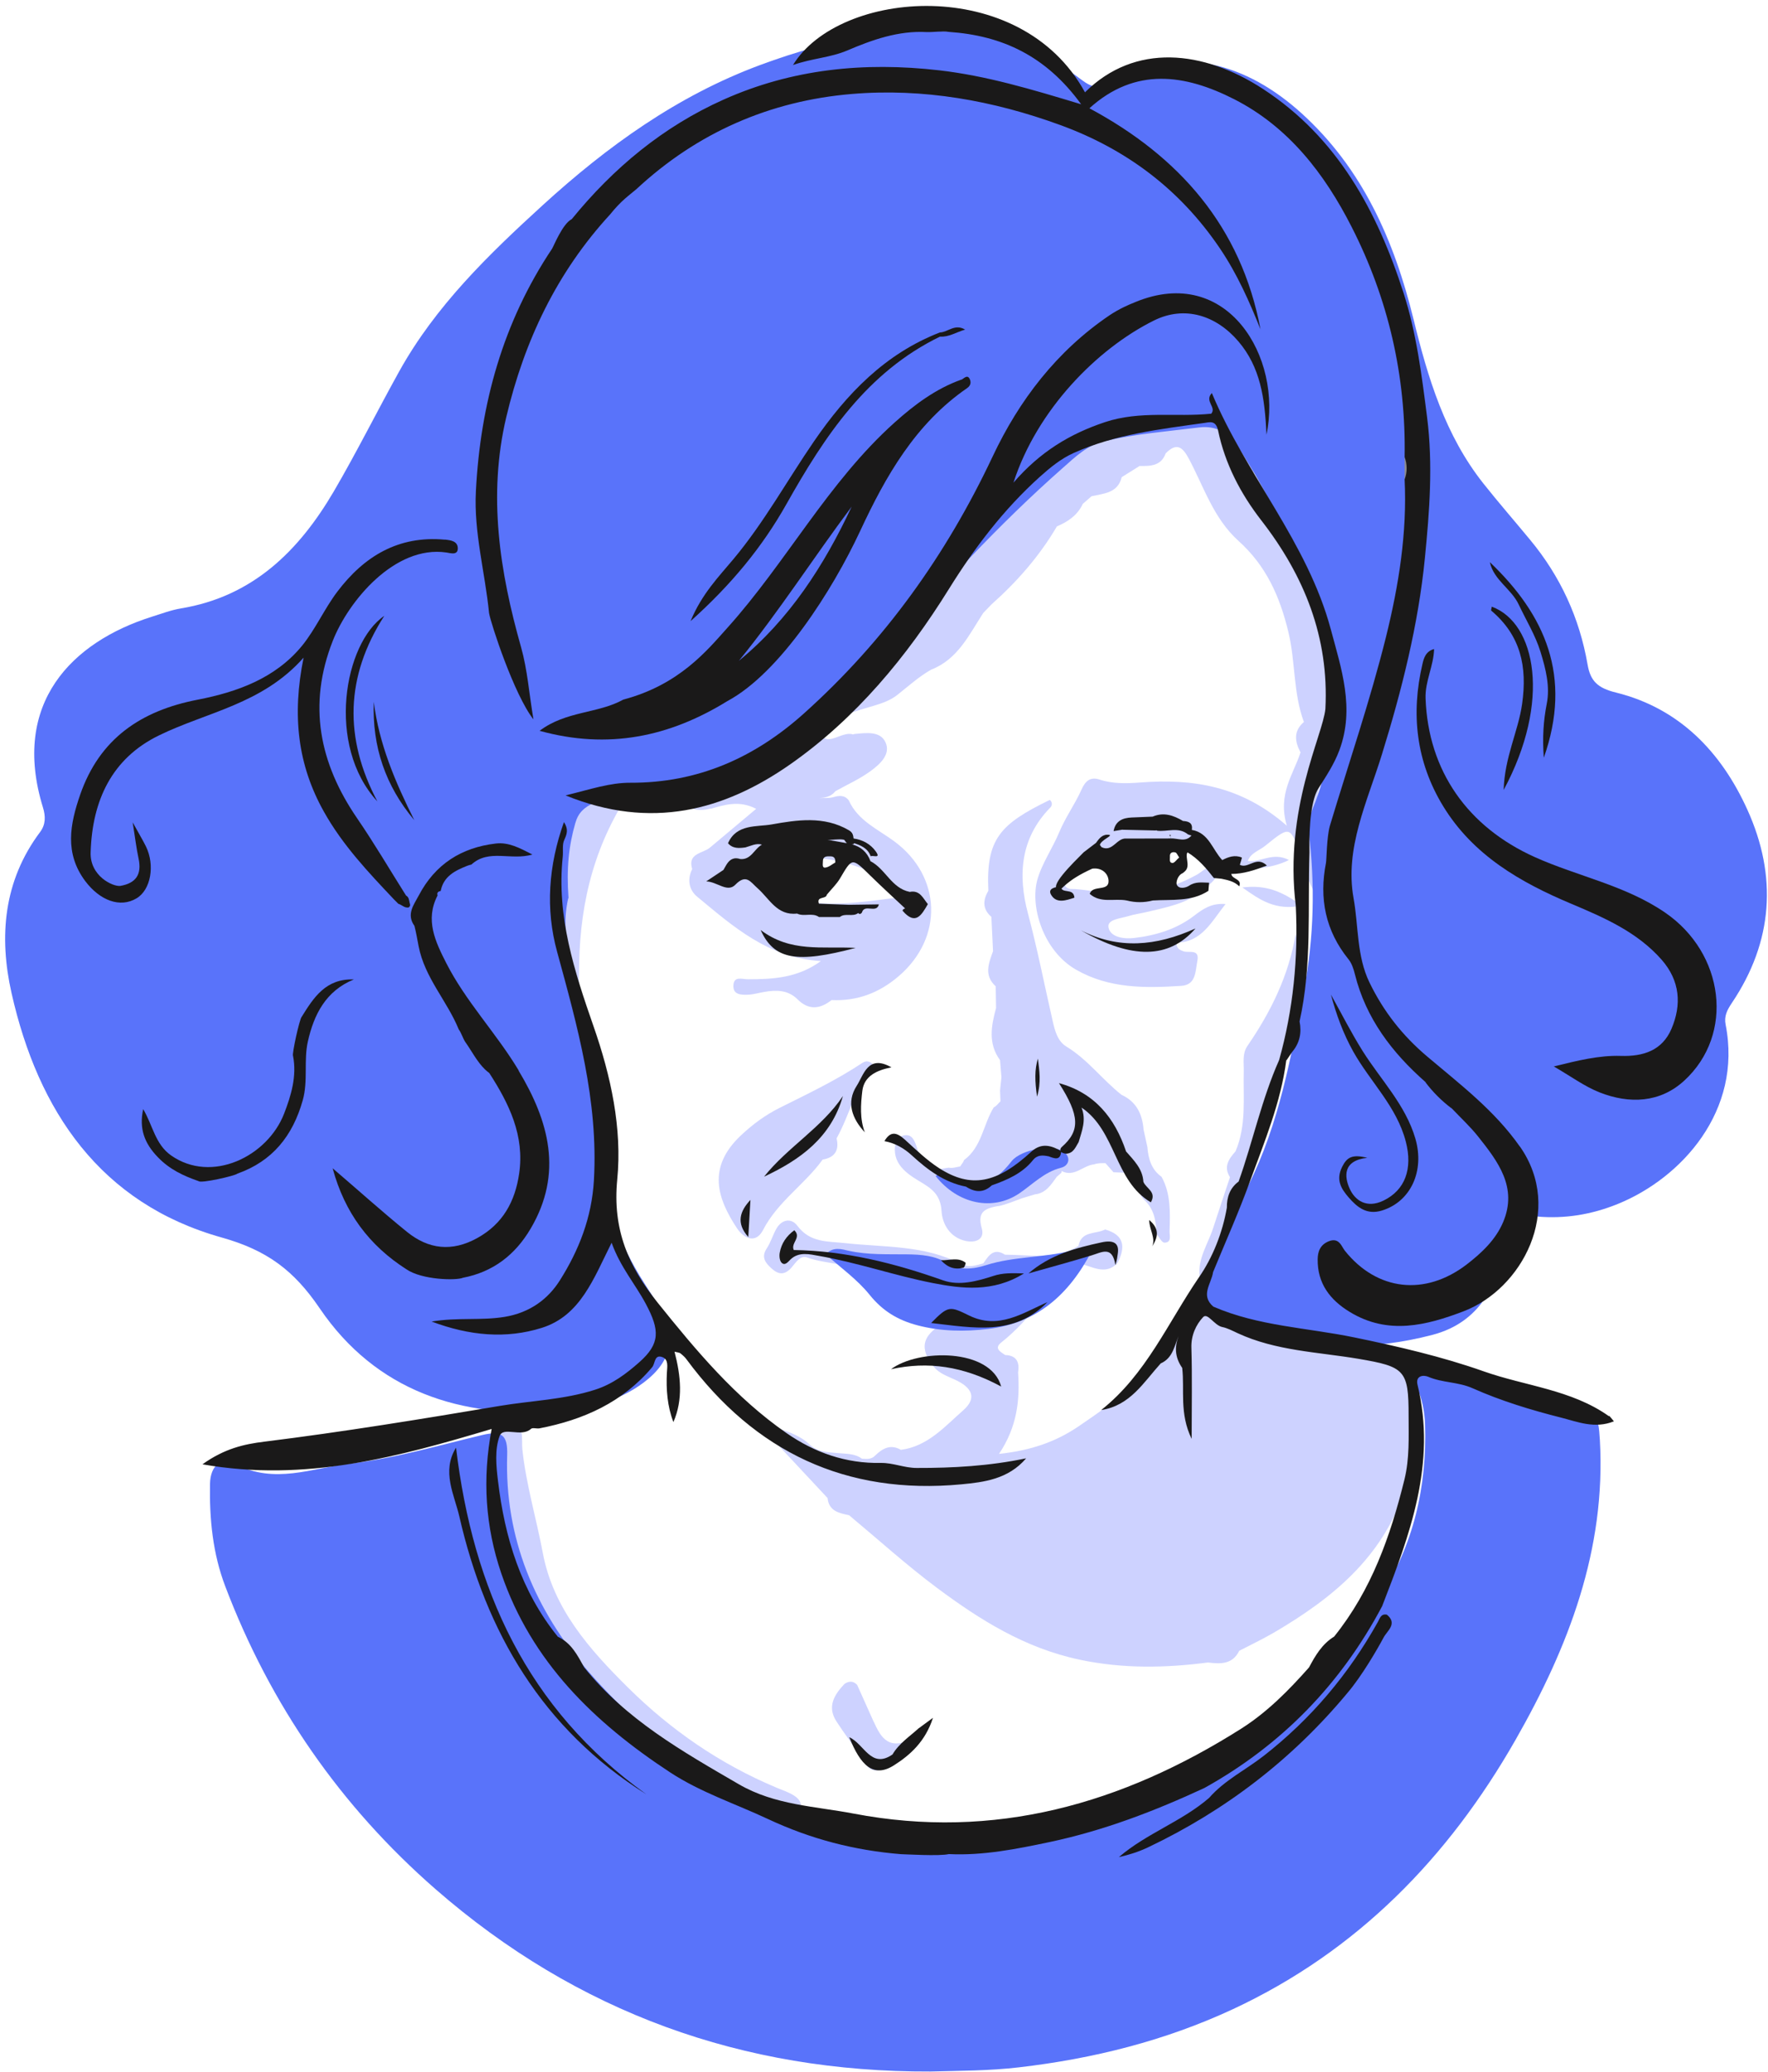
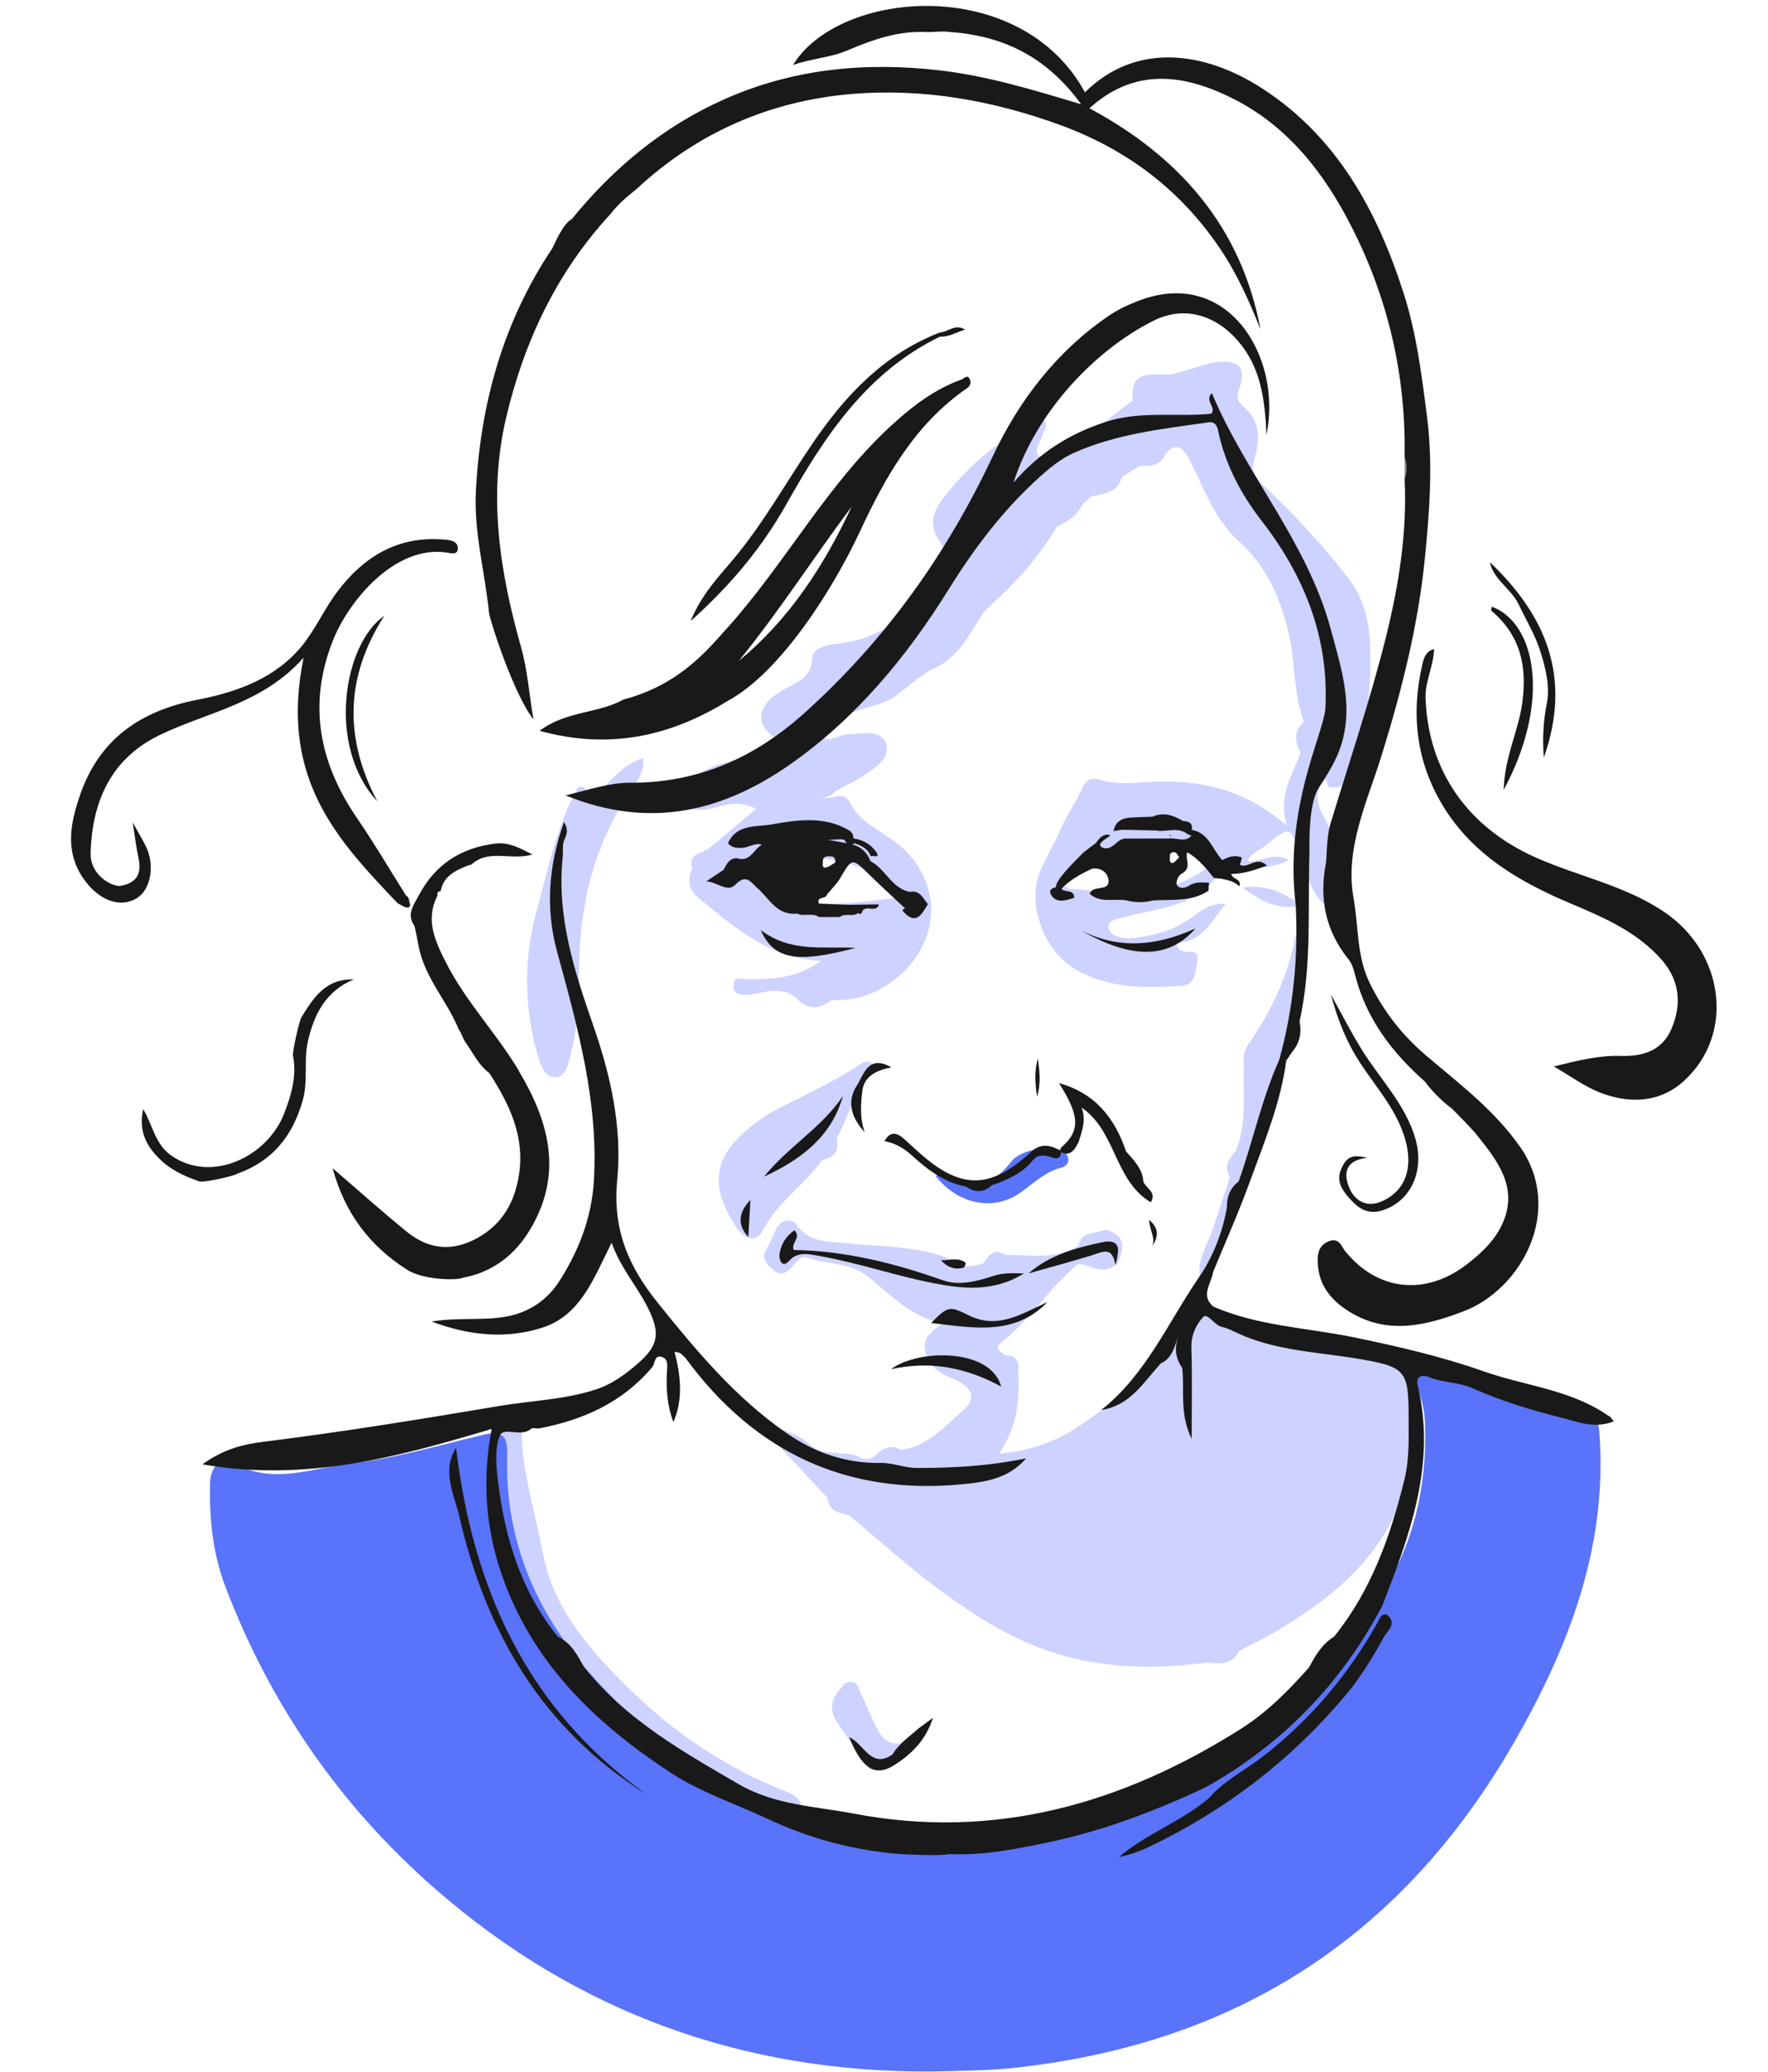
<svg xmlns="http://www.w3.org/2000/svg" width="204" height="239" viewBox="0 0 204 239" fill="none">
  <path d="M159.39 156.8C153.46 154.46 147.2 153.15 141.04 151.63C139.36 151.22 136.89 151.58 135.92 153.4C133.28 158.38 128.94 161.47 124.48 164.51C121.84 166.31 118.97 167.31 115.27 167.71C117.37 164.58 117.69 161.49 117.47 158.31C117.66 157.12 117.3 156.35 115.97 156.3C115.44 155.92 114.64 155.55 115.56 154.83C118.92 152.18 121.15 148.44 124.46 145.75C125.96 145.99 127.47 147.21 128.94 145.7C129.87 143.89 129.78 142.46 127.51 141.82C126.45 142.39 124.77 141.95 124.44 143.71C121.77 145.37 118.83 144.73 115.96 144.73C114.65 143.89 114.07 144.84 113.46 145.73C112.6 145.97 111.8 146.28 110.85 145.79C106.69 143.61 102.03 143.89 97.57 143.4C95.46 143.17 93.49 143.37 92 141.39C91.31 140.47 90.2 140.62 89.56 141.77C89.16 142.49 88.93 143.31 88.48 143.99C87.8 145.02 88.3 145.66 89.03 146.32C89.86 147.07 90.56 147.09 91.34 146.2C91.81 145.66 92.34 144.76 93.12 145.05C95.36 145.86 97.92 145.59 99.95 147.12C102.61 149.14 104.82 151.8 108.79 152.69C105.83 154.36 106.48 156.11 107.81 157.73C108.35 158.39 109.31 158.75 110.13 159.12C112.2 160.05 112.75 161.27 111.14 162.68C109.02 164.54 107.05 166.84 103.95 167.24C102.76 166.55 101.83 167.07 100.98 167.9C100.55 168.36 100 168.3 99.45 168.26C98.64 167.65 97.62 167.71 96.73 167.62C95.51 167.51 94.36 167.51 93.39 166.6C92.43 165.69 91.19 165.24 89.96 164.81C89.61 164.67 89.26 164.52 88.92 164.38C88.46 164 87.96 163.95 87.42 164.16C90.11 167.04 92.8 169.92 95.49 172.8C95.64 174.31 96.81 174.54 97.97 174.78C101.34 177.59 104.6 180.54 108.11 183.16C113.09 186.87 118.28 190.12 124.59 191.45C129.57 192.5 134.44 192.41 139.38 191.77C140.82 191.95 142.21 192.01 142.99 190.42C144.31 189.73 145.67 189.09 146.96 188.34C153.66 184.41 159.45 179.75 162.09 171.92C163.15 168.79 162.51 165.73 162.93 162.66C163.43 158.98 162.91 158.21 159.39 156.82V156.8Z" fill="#CDD2FF" />
  <path d="M81.97 93.3C83.54 92.87 85.25 92.26 87.25 93.3C85.33 94.92 83.62 96.34 81.92 97.77C81.08 98.47 79.3 98.4 79.87 100.25C79.26 101.46 79.51 102.67 80.45 103.44C84.58 106.85 88.61 110.49 94.72 110.86C92.02 112.82 89.18 112.96 86.31 112.96C85.58 112.96 84.66 112.55 84.62 113.71C84.59 114.75 85.53 114.77 86.28 114.74C86.93 114.72 87.58 114.52 88.23 114.41C89.58 114.18 90.89 114.19 91.97 115.22C93.25 116.54 94.58 116.44 95.95 115.36C98.91 115.49 101.42 114.55 103.7 112.6C108.88 108.16 108.64 101.11 103.23 97.08C101.35 95.68 99 94.69 97.94 92.33C97.46 91.69 96.83 91.76 96.16 91.95C95.6 92.11 95.09 92.02 94.53 92.07C95.19 92 95.85 91.94 96.4 91.26C97.77 90.5 99.22 89.85 100.47 88.93C101.52 88.16 102.8 87.03 102.18 85.64C101.58 84.3 99.96 84.54 98.63 84.66C98.55 84.66 98.46 84.73 98.39 84.71C97.14 84.28 95.21 86.37 94.72 84.43C94.27 82.66 96.7 82.94 97.85 82.4C99.69 81.54 101.99 81.38 103.51 80.18C104.79 79.17 106 78.07 107.43 77.25C110.51 76.06 111.81 73.23 113.45 70.71C113.76 70.38 114.08 70.06 114.39 69.73C117.35 67.1 119.94 64.15 121.95 60.72C123.23 60.18 124.33 59.43 124.94 58.12C125.28 57.83 125.61 57.53 125.95 57.24C127.37 56.92 128.97 56.89 129.43 55.04C130.12 54.61 130.8 54.18 131.49 53.75C132.74 53.77 133.97 53.76 134.5 52.3C135.78 51 136.46 51.56 137.2 52.96C138.92 56.2 140.03 59.8 142.89 62.38C146.05 65.22 147.66 68.72 148.67 72.95C149.49 76.39 149.21 79.96 150.45 83.28C149.23 84.33 149.39 85.53 150.06 86.79C149.25 89.32 147.39 91.57 148.48 95.25C143.17 90.6 137.55 89.81 131.57 90.26C130.01 90.38 128.41 90.43 126.86 89.92C125.82 89.58 125.23 90.07 124.78 91.1C124.04 92.76 122.94 94.27 122.24 95.95C121.45 97.86 120.19 99.64 119.68 101.53C118.85 104.62 120.39 109.7 124.17 111.86C127.98 114.04 132.13 113.99 136.3 113.72C138.01 113.61 137.92 112.06 138.15 110.88C138.46 109.37 137.15 109.98 136.52 109.72C136.15 109.57 135.76 109.46 135.73 108.74C138.65 108.7 139.76 106.36 141.41 104.28C139.77 104.15 138.76 104.88 137.77 105.64C135.73 107.2 133.33 107.91 130.85 108.2C129.73 108.33 128.11 108.14 127.9 106.96C127.74 106.03 129.34 105.95 130.25 105.66C130.88 105.46 131.54 105.38 132.18 105.23C134.46 104.69 137.03 104.23 138.84 102.65C139.43 102.13 140.83 101.13 140.45 100.25C140.01 99.23 138.77 100.53 138.15 100.87C131.56 104.54 126.56 102.53 123.47 102.54C121.92 102.19 123.76 100.37 124.23 99.91C125.57 98.58 127.04 98.87 128.48 97.63C128.96 97.22 129.6 97.16 130.13 97.33C132.07 97.94 134.12 96.84 136.08 97.06C137.03 97.52 137.88 97.45 139.04 97.21C140.42 97.99 140.02 98.34 141 99.71C142.94 100.61 146.7 100.27 148.72 99.2C146.88 98.24 145.45 99.5 143.97 99.32C144.32 98.37 145.3 98.12 145.99 97.56C148.88 95.22 148.87 95.26 150.09 98.76C150.87 101.01 151.29 103.51 153.54 104.87C155.26 100.97 154.51 97.39 152.6 93.91C152.02 92.86 151.8 91.77 152.35 90.59C153.13 88.9 153.08 91.14 153.55 90.82C155.48 91.02 155.64 89.52 156.02 88.23C157.96 83.6 158.29 78.67 158.06 73.8C157.95 71.43 157.13 68.72 155.71 66.87C152.64 62.88 149.17 59.16 145.47 55.7C144.65 54.93 144.33 54.27 144.74 52.92C145.37 50.89 145.5 48.62 143.52 46.94C142.97 46.47 142.56 46 142.93 45.02C143.88 42.52 143.05 41.44 140.38 41.78C138.67 42 137.05 42.78 135.35 43.13C133.38 43.54 130.37 42.17 130.7 46.12C130.7 46.18 130.61 46.26 130.54 46.31C127.98 48.27 125.46 50.31 122.82 52.15C122 52.72 120.68 53.39 119.83 52.56C119.21 51.96 120.11 50.91 120.34 50.06C120.48 49.55 121.07 49.07 120.41 48.34C115.73 50.29 111.98 53.41 108.87 57.44C107.53 59.17 107.15 60.66 108.5 62.6C109.72 64.35 109.66 65.86 107.9 67.73C104.65 71.17 101.24 73.87 96.36 74.28C95.3 74.37 93.74 74.88 93.72 75.81C93.65 78.49 91.51 78.82 89.92 79.84C87.2 81.6 87.14 83.72 89.75 85.34C90.03 85.51 90.34 85.63 90.67 85.79C89.54 86.96 88.37 86.9 87.36 87.13C85.01 87.66 82.6 87.98 80.52 89.31C79.5 89.96 77.96 90.6 78.59 92.05C79.12 93.27 80.42 93.7 82 93.26L81.97 93.3ZM89.7 99.25C95.57 97.91 102.53 100.74 104.28 103.47C100.78 103.78 92.73 105.44 91.02 102.64C89.32 99.85 89.69 99.25 89.69 99.25H89.7Z" fill="#CDD2FF" />
-   <path d="M115.17 139.13C116.12 138.95 117.03 138.53 117.96 138.21C118.44 138.06 118.93 137.91 119.41 137.77C120.69 137.64 121.28 136.64 121.94 135.74C122.11 135.59 122.29 135.44 122.46 135.29C122.48 135.22 122.49 135.15 122.5 135.08C123.96 135.84 124.97 134.42 126.25 134.31C126.72 134.14 127.13 134.18 127.55 134.17C127.86 134.52 128.17 134.87 128.48 135.22C128.98 135.24 129.47 135.26 129.96 135.28C131.25 135.88 131.16 137.36 131.91 138.3C133.14 139.36 133.41 140.79 133.42 142.31C133.73 142.67 134.05 143.35 134.36 143.34C135.23 143.34 134.93 142.5 134.95 142C135.01 139.87 135.11 137.72 134.03 135.75C132.85 134.91 132.5 133.67 132.39 132.31C132.24 131.64 132.1 130.97 131.95 130.3C131.81 128.52 131.13 127.08 129.41 126.29C127.19 124.54 125.5 122.21 123.04 120.72C122.02 120.1 121.71 118.87 121.45 117.72C120.51 113.6 119.7 109.46 118.61 105.37C117.43 100.95 117.73 96.68 121.19 93.15C121.42 92.91 121.45 92.54 121.13 92.27C115.39 95.06 113.76 96.77 114.04 102.74C113.41 103.83 113.34 104.86 114.39 105.76C114.45 107.08 114.52 108.4 114.58 109.72C114.08 111.12 113.5 112.52 114.89 113.77C114.9 114.61 114.92 115.44 114.93 116.28C114.37 118.34 113.99 120.38 115.39 122.29C115.44 122.95 115.5 123.61 115.55 124.27C115.5 124.77 115.44 125.27 115.39 125.77C115.41 126.19 115.42 126.62 115.44 127.04C115.17 127.27 115.05 127.54 114.66 127.74C113.44 129.72 113.29 132.31 111.23 133.82C111.12 134.17 110.93 134.29 110.79 134.55C110.35 134.61 109.93 134.79 109.47 134.69C109.14 134.74 108.8 134.8 108.47 134.85C107.28 134.61 106.61 133.7 105.94 132.82C105.55 131.62 105.26 130.25 103.48 131.33C102.63 133.86 104.28 135.19 106.06 136.24C107.48 137.08 108.52 137.77 108.64 139.7C108.73 141.2 109.61 142.74 111.4 143.14C112.52 143.39 113.66 143.01 113.28 141.68C112.72 139.74 113.69 139.39 115.18 139.11L115.17 139.13Z" fill="#CDD2FF" />
  <path d="M89.51 206.17C83.06 203.46 77.41 199.56 72.47 194.67C68.02 190.26 63.83 185.56 62.63 179.12C61.88 175.13 60.7 171.23 60.27 167.17C60.16 166.14 60.56 164.21 59.01 164.08C57.48 163.95 57.26 165.83 56.63 166.94C56.48 167.22 56.47 167.58 56.42 167.91C55.37 174.15 57.37 179.76 60.43 184.96C63.74 190.6 68.59 194.97 73.45 199.27C73.9 200.43 74.79 201.06 75.98 201.3C79.9 204.18 84.15 206.51 88.54 208.56C89.7 209.1 91.66 210.27 92.3 208.73C92.9 207.28 90.73 206.69 89.52 206.18L89.51 206.17Z" fill="#CDD2FF" />
  <path d="M63.98 124.25C65.37 124.32 65.59 122.57 65.88 121.48C66.77 118.1 66.77 114.58 66.83 111.13C66.96 103.79 68.74 97.04 72.94 90.97C73.62 89.99 74.39 88.98 74.22 87.44C71.98 88.13 70.73 89.81 69.24 91.17C68.96 91.43 68.73 92.11 68.1 91.53C66.9 90.4 66.84 90.39 66.11 91.89C64.07 96.1 63.12 100.67 61.9 105.14C60.43 110.52 60.47 115.97 61.94 121.38C62.27 122.61 62.72 124.19 63.97 124.26L63.98 124.25Z" fill="#CDD2FF" />
  <path d="M99.54 122.58C96.5 124.61 93.2 126.17 89.94 127.8C88.29 128.63 86.84 129.7 85.49 130.97C81.57 134.66 82.75 138.23 85.05 141.7C85.78 142.8 87.18 143.55 88.04 141.89C89.72 138.62 92.84 136.64 94.92 133.76C96.33 133.52 96.85 132.69 96.53 131.31C98.08 128.52 98.73 125.3 100.8 122.82C100.32 122.37 99.93 122.33 99.54 122.59V122.58Z" fill="#CDD2FF" />
  <path d="M149.5 107.74C148.7 112.54 146.63 116.72 143.94 120.64C143.32 121.55 143.53 122.56 143.51 123.53C143.43 126.65 143.84 129.81 142.56 132.81C141.79 133.68 141.14 134.58 141.92 135.79C141.27 137.75 140.61 139.71 139.97 141.68C139.38 143.51 138.17 145.18 138.42 147.27C141.7 143 142.73 137.75 145 133.06C145.97 131.06 144.68 128.54 146.46 126.72C148.07 126.16 147.34 124.81 147.48 123.74C148.25 118.43 150.39 113.29 149.51 107.74H149.5Z" fill="#CDD2FF" />
  <path d="M100.81 198.61C100.17 197.19 99.54 195.77 98.9 194.35C98.45 193.88 97.96 193.89 97.44 194.24C96.26 195.49 95.41 196.86 96.51 198.56C97.44 200 98.48 201.37 99.47 202.77C100.01 203.78 100.56 204.74 101.95 203.91C103.49 203.41 104.41 202.27 105.62 200.36C102.59 202.12 101.65 200.45 100.82 198.61H100.81Z" fill="#CDD2FF" />
  <path d="M143.35 102.37C145.47 103.88 147.18 105.05 150.22 104.47C147.91 102.8 146.05 102.04 143.35 102.37Z" fill="#CDD2FF" />
-   <path d="M65.561 103.63C64.291 109.19 67.07 114.83 68.621 120.63C69.85 125.21 70.26 129.88 70.081 134.47C69.91 138.84 71.171 142.47 73.181 146.07C74.031 147.6 75.01 149.05 75.96 150.53C78.191 153.99 77.581 157 74.251 159.49C71.311 161.69 67.851 162.45 64.401 162.74C53.191 163.68 43.371 160.45 36.891 150.92C33.911 146.53 30.811 144.22 25.59 142.75C11.591 138.83 4.401 128.18 1.331 114.55C-0.139 108.03 0.401 101.61 4.631 95.97C5.281 95.1 5.271 94.15 4.95 93.12C1.26 81.12 8.291 74.05 17.521 71.14C18.631 70.79 19.741 70.37 20.881 70.18C29.171 68.81 34.491 63.54 38.511 56.69C41.161 52.16 43.501 47.45 46.051 42.86C50.241 35.31 56.351 29.39 62.631 23.66C70.061 16.88 78.151 11.05 87.681 7.51C96.141 4.37 104.801 2.66 113.871 4.08C118.031 4.73 121.551 6.77 124.841 9.24C125.961 10.08 126.87 10.33 128.19 9.55C136.12 4.87 143.971 7.45 150.161 13.05C157.231 19.45 160.871 27.76 163.101 36.83C164.751 43.58 166.741 50.19 171.151 55.76C172.911 57.98 174.77 60.11 176.57 62.29C180.05 66.49 182.251 71.29 183.181 76.65C183.511 78.57 184.351 79.37 186.471 79.89C193.771 81.7 198.601 86.74 201.611 93.38C205.091 101.04 204.601 108.6 199.831 115.69C199.291 116.5 198.911 117.2 199.111 118.2C201.071 128.12 194.021 135.9 186.661 138.88C183.661 140.1 180.571 140.61 177.371 140.33C175.281 140.15 174.281 140.83 173.841 143.06C172.851 148.07 170.861 152.52 165.271 153.98C158.351 155.79 151.431 155.71 144.601 153.58C143.121 153.12 141.511 153.05 140.121 152.14C138.811 151.28 138.301 150.38 138.781 148.83C140.071 144.58 142.091 140.64 144.051 136.71C147.611 129.58 148.96 121.91 150.451 114.22C151.63 108.1 151.751 102 151.001 95.85C150.851 94.64 151.361 93.55 151.781 92.47C154.761 84.64 153.44 76.86 151.19 69.22C149.35 62.97 146.471 57.13 142.911 51.64C141.781 49.9 140.351 49.06 138.331 49.31C134.701 49.76 131.041 50.05 127.461 50.87C125.471 51.33 124.091 52.69 122.681 53.93C115.171 60.55 108.411 67.9 101.881 75.48C95.021 83.45 87.15 89.98 76.221 91.62C73.691 92 71.081 91.39 68.591 92.57C67.391 93.14 66.731 93.73 66.381 94.95C65.631 97.54 65.35 100.17 65.6 103.6L65.561 103.63Z" fill="#5973FA" />
  <path d="M107.34 238.95C85.71 239.04 66.581 232.14 50.281 217.94C39.3 208.37 31.18 196.65 25.99 182.98C24.55 179.2 24.16 175.25 24.23 171.2C24.27 168.9 25.63 168.08 27.2 168.9C31.68 171.23 35.97 169.35 40.32 168.84C45.54 168.23 50.59 166.73 55.69 165.52C57.94 164.99 58.59 165.57 58.52 167.85C58.21 177.43 61.74 185.73 67.85 192.76C76.06 202.2 86.28 208.83 98.45 212.16C103.19 213.46 108.09 212.85 112.88 212.65C120.41 212.33 127.78 210.85 134.49 207.19C141.73 203.24 147.79 197.79 153.36 191.77C155.51 189.44 157.45 186.96 159.18 184.29C163.11 178.2 164.65 171.5 164.43 164.32C164.38 162.8 164.08 161.33 163.47 159.96C162.77 158.4 163.43 157.81 164.81 158.25C167.41 159.09 170.16 159.11 172.7 160.55C175.23 161.99 178.22 162.81 181.27 162.81C184.17 162.81 184.43 163.13 184.6 166.1C185.32 178.76 180.97 190.01 174.86 200.71C167.11 214.28 156.62 225.06 142.28 231.75C134.44 235.4 126.16 237.47 117.57 238.47C114.16 238.87 110.76 238.86 107.34 238.95Z" fill="#5973FA" />
-   <path d="M126.02 144.21C123.33 149.43 119.58 152.62 114.05 153.29C111.34 153.62 108.59 153.59 105.88 152.88C103.62 152.29 101.86 151.24 100.35 149.37C98.93 147.6 97.01 146.24 95.28 144.68C96.13 143.76 97.13 144.1 97.93 144.28C100.15 144.77 102.39 144.66 104.62 144.69C106.3 144.71 107.88 144.82 109.4 145.75C110.73 146.57 112.33 146.4 113.76 145.94C117.02 144.9 120.48 145.1 123.77 144.23C124.31 144.09 124.92 144.21 126.01 144.21H126.02Z" fill="#5973FA" />
  <path d="M107.96 135.66C108.64 135.13 109.07 135.55 109.49 135.73C112.81 137.16 114.53 136.74 116.73 133.94C117.81 132.57 121.67 131.87 122.88 132.97C123.55 133.58 123.33 134.47 122.43 134.7C120.49 135.19 119.18 136.59 117.62 137.65C114.54 139.75 110.5 138.89 107.96 135.66Z" fill="#5973FA" />
  <path d="M148.42 122.29C148.14 122.29 147.86 122.29 147.59 122.29C149.22 116.45 149.81 110.5 149.51 104.46C148.15 93.26 152.63 84.86 152.93 81.77C153.36 73.53 150.5 66.42 145.53 60.02C143.14 56.94 141.35 53.5 140.55 49.67C140.29 48.42 139.54 48.71 138.94 48.79C133.84 49.51 128.7 50.1 123.91 52.24C122.39 52.92 121.18 53.93 119.97 55.01C115.8 58.77 112.47 63.15 109.49 67.94C104.63 75.76 98.74 82.88 91.16 88.18C83.54 93.5 75.12 95.76 65.26 91.75C68.14 91.05 70.34 90.28 72.74 90.29C80.5 90.32 87.04 87.43 92.77 82.29C102.1 73.92 109.19 63.99 114.53 52.67C117.6 46.15 121.94 40.49 128.02 36.37C129.13 35.63 130.18 35.17 131.01 34.84C141.64 30.46 148.01 41.25 146.13 50.14C145.95 45.88 145.41 42.34 142.9 39.39C140.34 36.38 136.7 35.21 133.15 36.97C126.56 40.24 119.65 47.29 116.94 55.67C120.02 52.11 123.44 50.05 127.48 48.7C131.55 47.34 135.65 48.14 139.76 47.72C140.4 46.96 138.93 46.28 139.83 45.34C143.78 54.79 150.86 62.56 153.55 72.58C154.77 77.14 156.34 81.69 154.55 86.52C153.95 88.14 153.02 89.53 152.12 90.95C151.36 92.15 151.02 94.92 151.09 98.33C150.88 104.84 151.39 111.39 149.95 117.82C150.21 119.13 149.97 120.31 149.09 121.35C148.87 121.68 148.65 122.01 148.42 122.34V122.29Z" fill="#1A1919" />
  <path d="M179.26 123.02C182.11 122.32 184.52 121.72 187.03 121.8C189.6 121.88 191.79 121.18 192.86 118.68C194.06 115.87 193.84 113.13 191.74 110.72C188.92 107.51 185.14 105.87 181.32 104.26C175.42 101.78 169.97 98.65 166.51 92.98C163.4 87.87 162.78 82.35 164.13 76.59C164.27 75.98 164.49 75.12 165.47 74.87C165.42 76.83 164.42 78.58 164.49 80.56C164.79 88.94 169.37 95.4 177.1 98.87C182.07 101.1 187.54 102.12 192.13 105.27C198.96 109.95 200.17 119.29 194.34 124.65C191.56 127.21 188.02 127.37 184.57 126.01C182.82 125.32 181.25 124.15 179.26 123V123.02Z" fill="#1A1919" />
  <path d="M22.901 136.24C21.16 135.63 19.58 134.9 18.22 133.49C16.64 131.86 16.041 130.17 16.52 127.94C17.62 129.77 17.89 131.98 19.741 133.28C24.421 136.56 30.86 133.41 32.781 128.46C33.59 126.37 34.27 124.13 33.81 121.79C33.67 121.59 34.56 117.54 34.81 117.29C36.191 115.07 37.59 112.86 40.83 112.98C37.58 114.3 36.221 117.05 35.531 120.1C35.02 122.31 35.571 124.65 34.931 126.92C33.781 131.01 31.451 133.94 27.39 135.38C27.14 135.63 23.151 136.54 22.91 136.24H22.901Z" fill="#1A1919" />
  <path d="M160.01 186.24C161.3 187.29 160.06 188.11 159.65 188.88C158.96 190.18 157.13 193.35 155.45 195.31C149.1 202.94 141.41 208.84 132.45 213.1C131.39 213.6 130.27 213.96 129.1 214.22C132.29 211.48 136.35 210.12 139.51 207.39C141.29 205.35 143.72 204.17 145.81 202.54C151.26 198.29 155.62 193.12 158.98 187.1C159.22 186.67 159.33 186.13 160 186.25L160.01 186.24Z" fill="#1A1919" />
  <path d="M108.48 38.82C100.01 42.93 95.15 50.32 90.73 58.17C87.96 63.09 84.39 67.43 79.68 71.65C80.98 68.5 82.93 66.53 84.63 64.49C88.18 60.24 90.83 55.41 93.94 50.88C97.69 45.43 102.13 40.79 108.47 38.34C108.64 38.44 108.7 38.54 108.65 38.65C108.6 38.76 108.54 38.82 108.49 38.82H108.48Z" fill="#1A1919" />
  <path d="M74.57 206.97C62.59 199.44 56.05 188.27 53 174.92C52.43 172.44 50.92 169.73 52.62 166.99C54.57 183.29 60.82 197.13 74.57 206.97Z" fill="#1A1919" />
  <path d="M157.79 133.55C154.89 133.86 155.13 135.76 155.72 137.09C156.35 138.52 157.73 139.4 159.61 138.5C162.14 137.29 163.02 134.81 162.21 131.69C161.16 127.64 158.11 124.8 156.15 121.31C154.99 119.23 154.19 117.05 153.57 114.73C154.78 116.9 155.91 119.13 157.23 121.24C159.32 124.56 162.16 127.42 163.31 131.33C164.41 135.09 162.76 138.63 159.44 139.64C157.7 140.17 156.6 139.26 155.61 138.12C154.75 137.12 154.11 136.11 154.86 134.6C155.42 133.48 156.02 133.12 157.79 133.56V133.55Z" fill="#1A1919" />
  <path d="M131.93 136.32C132.23 137.09 133.49 137.48 132.79 138.69C128.57 136.2 128.79 130.45 124.79 127.76C125.37 129.2 124.829 130.46 124.459 131.74C124.109 132.3 123.889 133 123.069 133.08C122.839 133.08 122.63 133.01 122.43 132.89C122.3 132.68 122.33 132.48 122.51 132.31C124.66 130.42 124.579 128.68 122.189 124.94C126.299 126.06 128.63 128.94 129.93 132.82C130.83 133.85 131.84 134.82 131.93 136.32Z" fill="#1A1919" />
  <path d="M118.15 146.89C114.58 149.11 110.96 148.65 107.63 148C103.23 147.14 98.94 145.64 94.5 144.87C93.46 144.69 92.19 144.33 91.19 145.3C90.92 145.57 90.56 146.04 90.18 145.65C89.95 145.42 89.9 144.87 89.97 144.5C90.16 143.42 90.75 142.57 91.65 141.91C92.52 142.74 91.21 143.39 91.59 144.19C97.54 144.28 103.22 145.71 108.82 147.69C110.7 148.35 112.77 147.78 114.62 147.18C115.72 146.82 116.7 146.85 118.15 146.89Z" fill="#1A1919" />
  <path d="M171.91 64.85C178.3 70.94 181.44 78.03 178.13 87.41C177.96 85.01 178.09 83.14 178.47 81.19C178.87 79.19 178.36 77.17 177.75 75.19C177.15 73.25 176.09 71.55 175.24 69.74C174.38 67.91 172.36 66.92 171.91 64.86V64.85Z" fill="#1A1919" />
  <path d="M173.5 91.13C173.61 87.3 175.18 84.38 175.63 81.19C176.24 76.88 175.46 73.3 172.07 70.44C172.01 70.39 172.11 70.14 172.13 69.98C177.24 71.86 178.99 80.93 173.5 91.12V91.13Z" fill="#1A1919" />
  <path d="M44.34 71.04C39.84 78.04 39.68 85.14 43.54 92.44C37.61 86.01 39.69 74.19 44.34 71.04Z" fill="#1A1919" />
  <path d="M120.97 133.38C120.31 133.24 119.69 133.2 119.19 133.82C117.96 135.35 116.23 136.1 114.44 136.73C113.49 137.62 112.49 137.55 111.46 136.88C108.98 136.4 107.04 134.95 105.25 133.31C104.32 132.45 103.31 131.87 102.05 131.63C102.78 130.38 103.52 130.66 104.41 131.46C105.68 132.61 106.93 133.83 108.36 134.75C112.06 137.11 115.01 136.52 119.03 132.82C120.19 131.78 121.35 132.13 122.51 132.82L122.45 132.76C122.37 133.95 121.66 133.63 120.97 133.37V133.38Z" fill="#1A1919" />
  <path d="M115.521 159.94C111.141 157.57 107.061 157.01 102.811 157.94C105.911 155.6 114.301 155.47 115.521 159.94Z" fill="#1A1919" />
  <path d="M97.26 126.43C95.9 131.21 92.34 133.78 88.16 135.73C90.88 132.32 94.8 130.1 97.26 126.43Z" fill="#1A1919" />
  <path d="M120.88 150.18C117.03 154.16 112.259 153.15 107.439 152.61C109.419 150.59 109.589 150.65 111.829 151.75C115.209 153.4 117.98 151.48 120.88 150.19V150.18Z" fill="#1A1919" />
  <path d="M118.67 146.89C121.13 144.76 124.08 143.96 127.09 143.31C128.517 142.997 129.147 143.417 128.98 144.57C128.93 144.94 128.9 145.31 128.7 145.93C128.35 143.66 127.14 144.45 125.98 144.8C123.56 145.54 121.11 146.2 118.67 146.89Z" fill="#1A1919" />
  <path d="M124.71 107.31C129.04 109.52 133.37 109.17 137.94 107.1C134.89 110.62 130.6 110.69 124.71 107.31Z" fill="#1A1919" />
  <path d="M106.02 199.35C106.44 199.04 106.86 198.73 107.65 198.15C106.77 200.9 104.98 202.47 103.15 203.63C100.78 205.13 99.3 203.65 97.99 200.39C99.71 201.14 100.49 204.1 102.98 202.38C103.73 201.1 104.96 200.31 106.02 199.34V199.35Z" fill="#1A1919" />
-   <path d="M43.13 80.96C43.73 85.83 45.63 90.26 47.8 94.6C44.48 90.66 42.93 86.11 43.13 80.96Z" fill="#1A1919" />
  <path d="M98.73 109.34C91.99 111.13 89.32 110.74 87.769 107.28C91.24 109.89 94.799 109.14 98.73 109.34Z" fill="#1A1919" />
  <path d="M99.8 130.63C98.31 129.04 97.62 127.16 98.85 125.25C99.66 124 100.14 121.58 102.86 123.12C101.19 123.44 99.71 124.11 99.5 125.83C99.31 127.41 99.2 129.06 99.79 130.63H99.8Z" fill="#1A1919" />
  <path d="M164.46 124.82C166.88 124.43 167.89 125.44 167.5 127.86C166.35 126.99 165.33 125.98 164.46 124.82Z" fill="#1A1919" />
  <path d="M86.59 138.41C86.51 139.76 86.43 141.11 86.34 142.69C84.89 141.06 85.39 139.69 86.59 138.41Z" fill="#1A1919" />
  <path d="M122.4 102.21C122.46 103.21 123.88 102.33 123.97 103.55C123.03 103.85 121.91 104.27 121.29 103.23C120.83 102.47 121.79 102.3 122.44 102.26L122.4 102.21Z" fill="#1A1919" />
  <path d="M108.57 145.37C109.6 145.4 110.55 144.99 111.41 145.65C111.46 145.69 111.3 146.19 111.17 146.23C110.19 146.49 109.35 146.22 108.57 145.37Z" fill="#1A1919" />
  <path d="M185.63 163.35C181.32 160.29 175.98 159.88 171.18 158.18C166.43 156.5 161.31 155.31 156.26 154.27C150.83 153.15 145.18 152.97 140 150.72C138.47 149.41 139.78 148.07 139.97 146.74C141.4 143.26 142.94 139.82 144.22 136.29C145.89 131.71 147.79 127.18 148.42 122.28C148.14 122 147.86 121.99 147.59 122.28C145.58 126.8 144.57 131.65 142.92 136.29C141.9 137.04 141.55 138.1 141.56 139.31C141.06 142.2 139.93 145.04 138.36 147.31C134.78 152.53 132.24 158.56 127.06 162.65C130.41 162.14 131.96 159.44 133.93 157.27C135.41 156.62 135.51 155.1 136.11 153.87C135.47 155.24 135.54 156.55 136.41 157.79C136.7 160.35 136.06 163.03 137.5 165.98C137.5 162.12 137.57 158.79 137.47 155.47C137.42 154.04 138.01 152.79 138.82 151.93C139.34 151.38 140.11 152.88 141.02 153.07C141.64 153.2 142.22 153.51 142.8 153.78C147.22 155.83 152.06 155.95 156.74 156.74C162.08 157.65 162.54 158.02 162.53 163.31C162.53 165.77 162.65 168.23 162.05 170.67C160.44 177.2 158.23 183.45 153.94 188.78C152.56 189.63 151.77 190.96 151.04 192.34C148.7 194.98 146.24 197.48 143.22 199.4C129.49 208.09 114.74 212.3 98.5 209.2C94.06 208.35 89.41 208.23 85.26 205.82C78.75 202.04 72.22 198.35 67.41 192.34C66.64 190.95 65.93 189.52 64.37 188.8C60.12 183.55 58.24 177.38 57.46 170.82C57.25 169.1 57.07 167.18 57.65 165.64C58.07 164.51 60.15 165.84 61.27 164.82C61.46 164.65 61.92 164.82 62.25 164.76C67.33 163.78 71.84 161.76 75.25 157.71C75.62 157.27 75.48 156.19 76.44 156.55C77.17 156.83 76.98 157.68 76.95 158.33C76.85 160.29 77 162.22 77.7 164.04C78.84 161.41 78.55 158.7 77.83 155.92C78.22 156.02 78.4 156.02 78.51 156.11C78.77 156.32 79.03 156.54 79.22 156.81C87.11 167.49 97.64 172.47 110.92 171.22C113.52 170.97 116.33 170.64 118.4 168.22C114.12 169.11 109.96 169.34 105.77 169.33C104.34 169.33 103.06 168.73 101.64 168.75C97.64 168.83 94.02 167.58 90.74 165.3C84.85 161.21 80.33 155.8 75.89 150.27C72.53 146.09 70.66 141.86 71.22 136.07C71.8 130.16 70.49 124.12 68.48 118.37C66.28 112.06 64.2 105.7 64.93 98.84C65 98.18 64.85 97.44 65.11 96.88C65.42 96.2 65.61 95.65 65.07 94.83C63.28 99.84 62.93 104.87 64.28 109.78C66.64 118.43 69.05 126.98 68.53 136.13C68.28 140.46 66.79 144.23 64.6 147.69C63.26 149.82 61.18 151.41 58.24 151.9C55.52 152.35 52.83 151.94 49.8 152.44C54.19 154.09 58.4 154.46 62.51 153.17C66.98 151.77 68.5 147.47 70.57 143.35C71.58 146.17 73.3 148.12 74.51 150.39C76.14 153.44 76.18 154.99 73.78 157.12C72.29 158.44 70.68 159.66 68.68 160.3C65.08 161.46 61.32 161.56 57.68 162.17C48.63 163.69 39.59 165.17 30.48 166.3C28.2 166.58 25.91 167.08 23.36 168.91C35.3 171 46.01 168.03 56.73 164.83C55.64 170.6 56 176.09 57.84 181.49C61.32 191.7 68.58 198.71 77.33 204.45C80.86 206.76 84.85 208.06 88.62 209.83C93.55 212.14 98.61 213.45 103.97 213.88C104.3 213.88 108.41 214.13 109.48 213.87C113.44 214.06 117.27 213.29 121.12 212.48C127.35 211.16 133.23 208.91 138.98 206.24C147.89 201.28 154.71 194.27 159.48 185.27C162.67 177.05 165.77 168.82 163.56 159.73C163.31 158.69 164.22 158.57 164.79 158.81C166.43 159.52 168.22 159.38 169.93 160.14C173.21 161.6 176.7 162.66 180.19 163.54C182.03 164.01 184.02 164.84 186.22 163.95C185.93 163.62 185.82 163.43 185.65 163.31L185.63 163.35Z" fill="#1A1919" />
  <path d="M119.76 122.11C119.92 123.51 120.16 124.81 119.66 126.5C119.4 124.72 119.37 123.36 119.76 122.11Z" fill="#1A1919" />
  <path d="M100.46 98.77C100.13 97.81 99.25 97.48 98.45 97.23C98.45 97.06 98.47 96.89 98.48 96.72C99.54 96.86 100.45 97.37 101.05 98.21C101.69 99.1 100.71 98.62 100.47 98.77H100.46Z" fill="#1B1A1A" />
  <path d="M132.6 140.73C133.87 141.79 133.57 142.77 132.95 143.77C133.37 142.78 132.61 141.86 132.6 140.73Z" fill="#1A1919" />
  <path d="M108.48 38.82C108.48 38.66 108.46 38.5 108.46 38.35C109.39 38.31 110.17 37.31 111.36 38.02C110.33 38.32 109.5 38.89 108.48 38.83V38.82Z" fill="#1A1919" />
  <path d="M51.32 62.25C45.97 61.76 42.01 64.17 38.93 68.24C37.43 70.22 36.41 72.57 34.85 74.49C31.77 78.25 27.35 79.83 22.81 80.71C16.24 81.98 11.49 85.22 9.25 91.67C8.08 95.05 7.42 98.41 9.84 101.64C11.53 103.88 13.86 104.76 15.76 103.62C17.39 102.65 17.91 99.83 16.84 97.64C16.47 96.89 16.03 96.17 15.31 94.86C15.6 96.69 15.74 97.88 15.99 99.04C16.38 100.86 15.69 101.88 13.88 102.19C13.05 102.3 10.33 101.06 10.46 98.27C10.65 92.36 12.88 87.49 18.34 84.83C23.86 82.13 30.28 81.23 35.03 75.86C33.68 82.5 34.34 88.23 37.38 93.64C39.52 97.47 42.49 100.61 45.47 103.76L45.97 104.26C46.28 104.34 46.56 104.62 46.86 104.67C46.97 104.67 47.09 104.72 47.19 104.65C47.38 104.47 47.32 104.32 47.27 104.17C47.19 103.85 47.2 103.49 46.85 103.3C44.97 100.32 43.19 97.28 41.2 94.38C36.84 88.01 35.5 81.3 38.39 73.94C40.2 69.32 45.56 62.87 51.5 63.73C51.94 63.79 52.87 64.12 52.82 63.19C52.78 62.44 52.05 62.31 51.32 62.24V62.25Z" fill="#1A1919" />
  <path d="M162.07 52.72C162.75 53.58 162.76 54.44 162.07 55.3C162.07 54.44 162.07 53.58 162.07 52.72Z" fill="#8C8B8B" />
  <path d="M59.85 123.48C57.28 119.19 53.75 115.54 51.48 111.07C50.24 108.63 49.02 106.11 50.49 103.29C50.38 102.96 50.57 102.83 50.85 102.77C51.18 101.08 52.5 100.43 53.91 99.87C54.07 99.81 54.23 99.76 54.39 99.73C56.41 97.88 58.95 99.3 61.43 98.57C59.97 97.82 58.7 97.13 57.22 97.3C53.24 97.76 50.21 99.69 48.32 103.29C47.73 104.4 46.87 105.47 47.82 106.8C48.02 107.57 48.15 108.38 48.3 109.14C49 112.78 51.59 115.45 52.93 118.74C53.25 119.18 53.38 119.71 53.67 120.17C54.43 121.23 55.01 122.43 55.96 123.36C56.12 123.51 56.29 123.65 56.46 123.78C58.74 127.31 60.55 131 59.9 135.39C59.43 138.58 58.04 141.17 55.07 142.81C52.14 144.43 49.44 144.11 46.95 142.09C44.1 139.78 41.36 137.31 38.38 134.76C39.77 139.9 42.62 143.68 46.89 146.41C48.67 147.64 52.63 147.73 53.42 147.39C56.91 146.72 59.46 144.73 61.23 141.72C64.99 135.34 63.35 129.34 59.84 123.5L59.85 123.48Z" fill="#1A1919" />
  <path d="M175.37 132.26C172.43 128.07 168.47 125.08 164.7 121.89C161.8 119.44 159.64 116.67 158.02 113.34C156.53 110.28 156.76 106.83 156.18 103.6C155.14 97.86 157.77 92.46 159.44 87.06C161.74 79.63 163.65 72.08 164.41 64.37C164.94 59 165.36 53.6 164.66 48.1C164.04 43.25 163.44 38.42 161.95 33.8C158.92 24.38 154.33 15.87 145.73 10.26C138.86 5.78 130.96 4.92 125.19 10.65C117.73 -3 96.8 -1.2 91.5 7.5C93.71 6.72 95.79 6.66 97.77 5.82C100.67 4.58 103.67 3.52 106.93 3.7C107.8 3.72 108.63 3.56 109.49 3.68C115.6 4.1 120.68 6.42 124.75 12.03C118.93 10.27 113.81 8.74 108.36 8.11C99.7 7.12 91.41 7.95 83.49 11.49C76.53 14.6 70.78 19.37 65.97 25.28C64.91 25.8 63.87 28.44 63.7 28.69C58.04 37.16 55.43 46.58 54.91 56.66C54.66 61.43 55.97 66.03 56.43 70.72C56.64 71.94 59.32 80.14 61.55 82.98C61.04 79.93 60.86 77.28 60.13 74.68C57.66 65.97 56.28 57.17 58.41 48.14C60.49 39.34 64.24 31.42 70.41 24.72C71.69 23.12 72.59 22.54 73.43 21.82C80.45 15.29 88.85 11.63 98.29 10.84C106.5 10.15 114.58 11.59 122.33 14.42C129.95 17.2 136.14 21.83 140.75 28.64C142.76 31.61 144.15 34.77 145.44 37.98C143.21 26.15 136.07 18.05 125.7 12.49C131 7.7 136.74 8.56 142.42 11.45C148.69 14.65 152.84 20.05 155.95 26.16C160.19 34.47 162.24 43.36 162.07 52.72C162.38 53.58 162.39 54.44 162.07 55.3C162.37 61.47 161.39 67.53 159.93 73.44C158.1 80.8 155.63 88.01 153.44 95.28C153.08 96.6 153.07 99.13 153 99.52C152.19 103.63 152.93 107.36 155.6 110.66C155.98 111.13 156.19 111.79 156.34 112.4C157.61 117.48 160.62 121.42 164.47 124.81C166.04 125.27 167.05 126.28 167.51 127.85C168.53 128.93 169.64 129.95 170.56 131.11C172.85 133.99 175.13 136.97 173.44 140.97C172.58 143 170.98 144.51 169.23 145.86C164.42 149.54 158.89 148.9 155.19 144.29C154.79 143.8 154.54 142.72 153.35 143.17C152.32 143.57 152.05 144.38 152.04 145.25C152 148.03 153.45 149.95 155.77 151.35C160.17 154.02 164.59 152.89 168.87 151.26C175.61 148.69 180.5 139.58 175.38 132.26H175.37Z" fill="#1A1919" />
  <path d="M110.92 43.79C107.98 44.84 105.53 46.67 103.22 48.74C95.54 55.63 90.74 64.85 83.92 72.43C81.62 74.99 78.41 78.98 71.92 80.7C68.98 82.33 65.32 81.99 62.26 84.3C70.19 86.49 77.26 84.99 83.93 80.87C90 77.62 96.07 68.07 99.24 61.27C102.19 54.93 105.62 48.88 111.59 44.77C112.06 44.44 112.04 44.04 111.89 43.72C111.61 43.13 111.18 43.71 110.93 43.8L110.92 43.79ZM85.26 76.22C89.91 70.51 93.88 64.3 98.27 58.44C95.08 65.25 91.1 71.42 85.26 76.22Z" fill="#1A1919" />
  <path d="M136.99 98.31C136.72 99.09 137.52 100.11 136.45 100.7C136.63 99.74 136.23 98.72 136.71 97.79C136.71 97.79 136.85 97.82 136.87 97.86C136.92 98 136.95 98.16 136.99 98.3V98.31Z" fill="#1A1919" />
  <path d="M133.479 95.8C132.129 95.77 130.789 95.74 129.439 95.71C130.799 95.07 132.149 94.99 133.479 95.8Z" fill="#1A1919" />
  <path d="M142.06 100.81C143.47 100.81 144.75 100.38 146.18 99.84C144.96 98.66 144.04 100.26 143.06 99.76C143.14 99.47 143.32 98.94 143.29 98.92C142.49 98.58 141.75 98.84 141.03 99.21C139.89 98.02 139.5 96.07 137.52 95.73C137.65 94.92 137.15 94.74 136.5 94.7C135.4 94.05 134.27 93.65 133 94.2C132.18 94.23 131.37 94.27 130.56 94.3C129.51 94.35 128.7 94.71 128.49 95.87C128.81 95.82 129.14 95.76 129.46 95.71C130.81 95.48 132.16 95.35 133.5 95.8V95.82C134.67 95.98 135.96 95.34 137.06 96.24C137.19 96.3 137.34 96.35 137.48 96.37C136.79 97.21 135.89 96.66 135.08 96.72C133.37 96.72 131.66 96.72 129.96 96.73C128.85 96.62 128.38 98.34 127.1 97.72C127.04 97.63 126.97 97.55 126.91 97.46C127.05 96.88 128.45 96.39 127.98 96.3C127.23 96.19 126.84 96.69 126.47 97.22L125.04 98.31C123.81 99.55 120.73 102.53 122.26 102.61C122.59 102.61 122.94 101.6 126.03 100.2C127.12 100.05 127.88 100.75 127.91 101.61C127.95 102.89 126.06 102.03 125.74 103.11C127.01 104.23 128.58 103.6 130 103.87C131.01 104.13 132.01 104.13 133.02 103.87C135.2 103.73 137.45 104.05 139.43 102.76C139.46 102.45 139.48 102.13 139.51 101.82C138.73 101.81 137.96 101.66 137.2 102.17C136.86 102.4 136.03 102.62 135.78 102.04C135.68 101.8 135.86 100.96 136.48 100.71C137.19 100.03 136.4 99.02 137.02 98.32C138.27 99.07 139.18 100.15 140.06 101.28C140.35 101.31 140.64 101.33 140.92 101.36C141.67 101.52 142.42 101.66 142.99 102.24C143.33 101.36 142.17 101.44 142.08 100.83L142.06 100.81ZM135.28 99.54C134.87 99.54 135.01 99.08 134.99 98.81C134.95 98.35 135.29 98.24 135.62 98.33C135.78 98.37 135.88 98.66 136.06 98.91C135.76 99.16 135.53 99.54 135.28 99.55V99.54Z" fill="#1A1919" />
  <path d="M134.92 96.3C135 96.43 135.12 96.54 135.06 96.72C135.04 96.58 135.05 96.44 135.08 96.31C135.03 96.31 134.98 96.31 134.93 96.31L134.92 96.3Z" fill="#1A1919" />
  <path d="M104.97 102.88C102.86 102.46 102.18 100.23 100.44 99.34C100.06 98.3 99.31 97.64 98.27 97.39C98.33 97.39 98.39 97.39 98.46 97.39C98.67 97.18 98.68 96.96 98.49 96.73C98.44 96.33 98.4 96.03 97.93 95.76C95.06 94.09 91.95 94.58 89.03 95.1C87.34 95.4 84.98 95.02 84 97.27C84.55 97.91 85.28 97.85 86.01 97.75C86.64 97.58 87.24 97.23 87.92 97.43C87.03 97.9 86.68 99.21 85.41 99.09C85.21 99.02 85 98.99 84.78 99.01C84.02 99.14 83.81 99.81 83.47 100.35C82.84 100.77 82.21 101.19 81.49 101.67C82.73 101.7 83.92 103 84.84 102.06C86.11 100.75 86.6 101.75 87.39 102.44C88.77 103.64 89.65 105.65 91.97 105.38C92.77 105.78 93.72 105.23 94.5 105.78C95.3 105.78 96.1 105.78 96.9 105.78C97.53 105.27 98.39 105.81 99.02 105.32C99.16 105.47 99.3 105.46 99.45 105.27C99.74 104.2 101.14 105.43 101.41 104.32C100.26 104.34 99.1 104.36 97.95 104.37C96.8 104.33 95.64 104.28 94.49 104.24C94.17 103.35 95.32 103.75 95.4 103.21C95.91 102.58 96.52 102.01 96.93 101.32C98.34 98.92 98.3 98.92 100.4 100.98C101.72 102.28 103.09 103.52 104.44 104.79C104.37 104.82 104.28 104.84 104.22 104.89C104.18 104.93 104.13 105.04 104.15 105.06C105.65 106.81 106.35 105.52 107.06 104.29C106.5 103.62 106.15 102.65 104.98 102.88H104.97ZM95.22 100.08C94.82 100.12 94.96 99.62 94.95 99.35C94.95 98.76 95.38 98.77 95.8 98.78C96.17 98.78 96.41 98.92 96.38 99.49C96.04 99.67 95.65 100.03 95.22 100.08ZM95.48 96.86C96.11 96.92 96.74 96.74 97.37 96.86C97.49 96.91 97.61 97.22 97.74 97.27C96.99 97.13 96.24 96.99 95.48 96.86Z" fill="#1B1A1A" />
</svg>